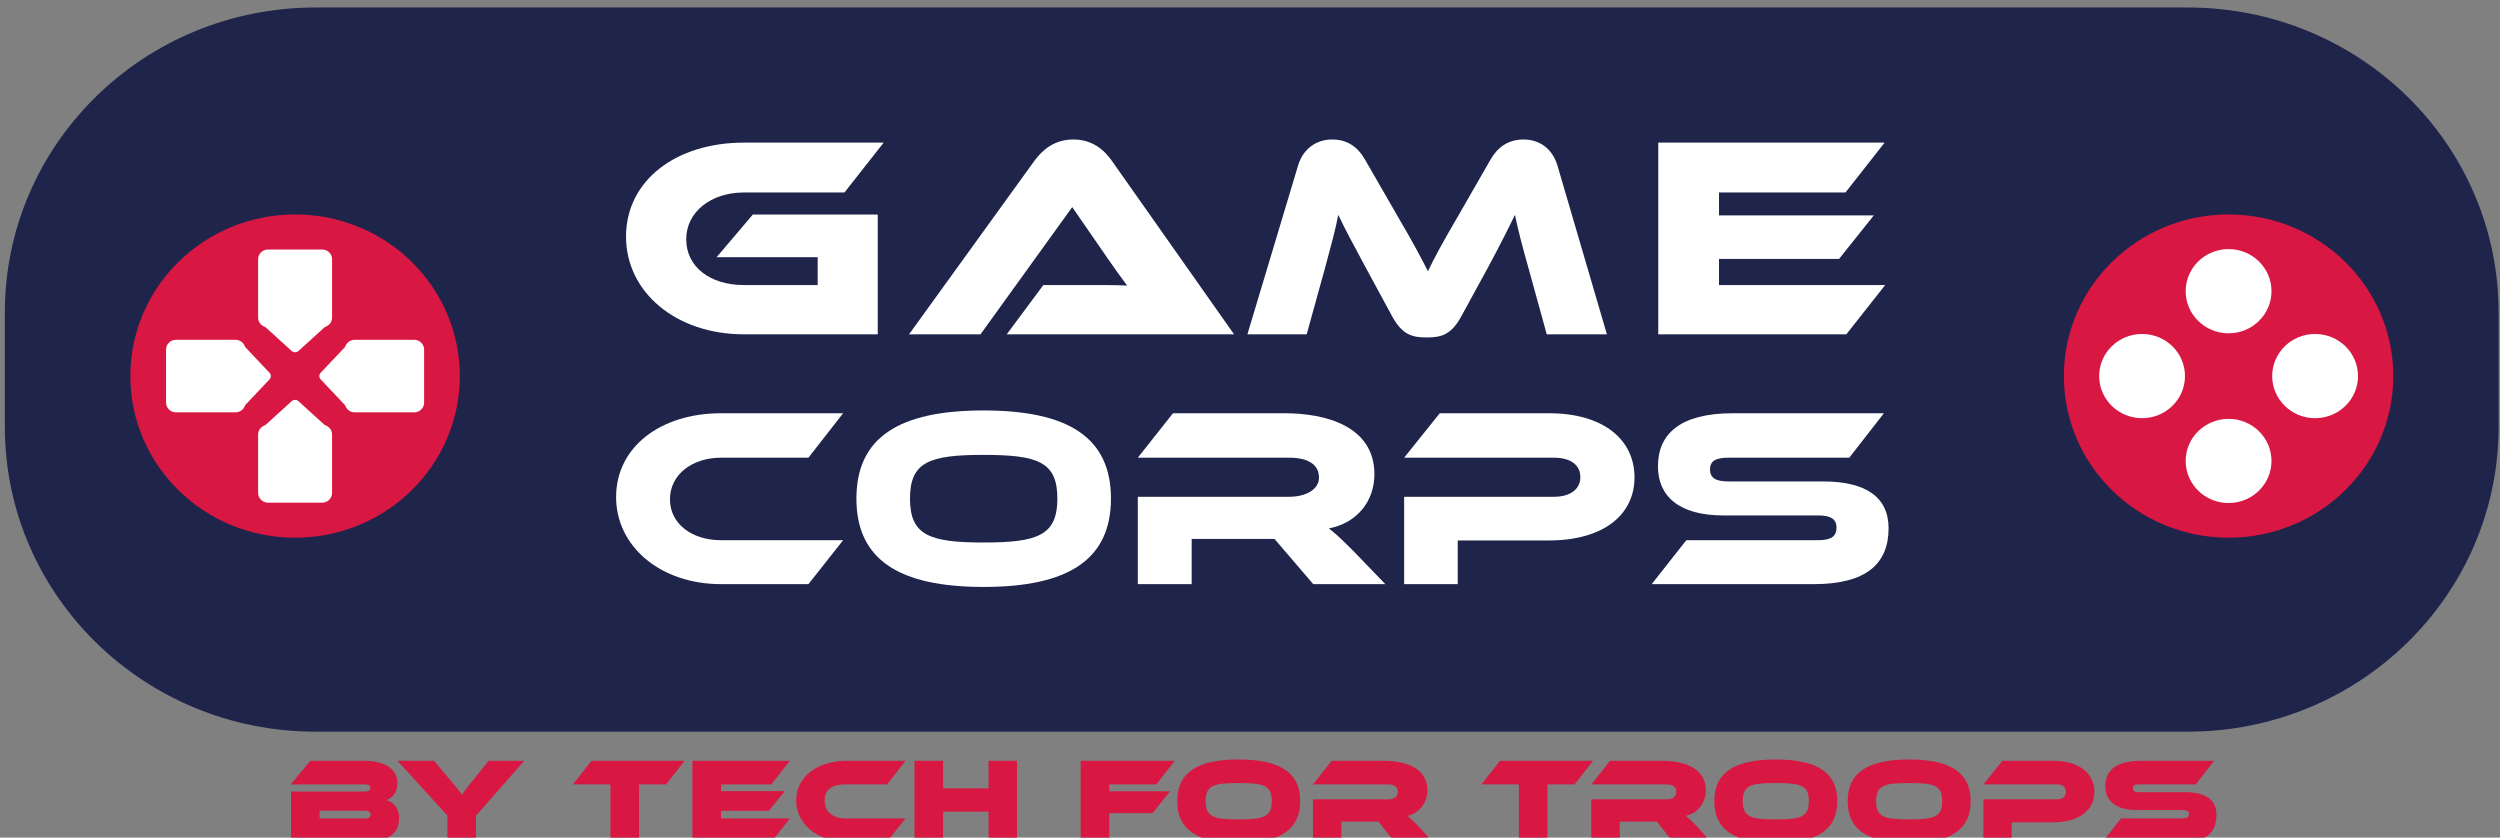
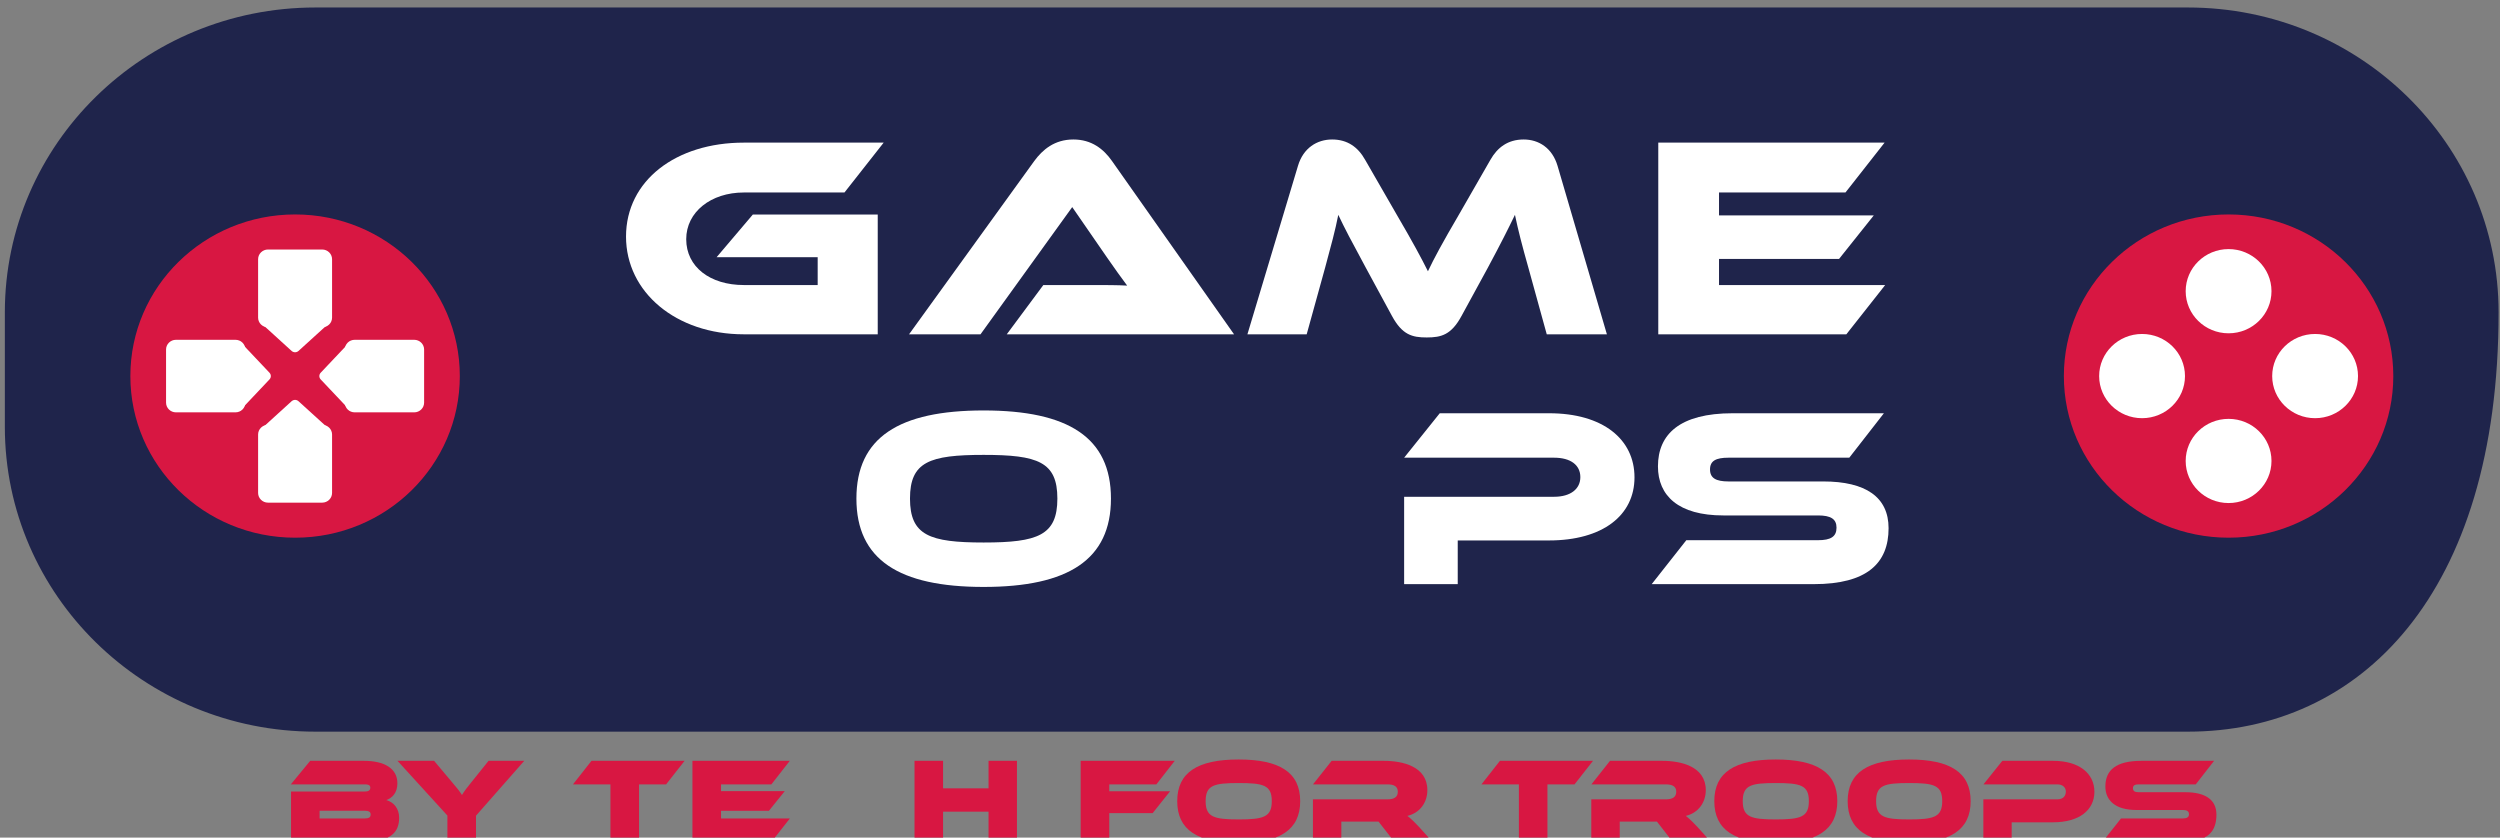
<svg xmlns="http://www.w3.org/2000/svg" viewBox="3.076 148.782 492.716 165.075" width="492.716px" height="165.075px" preserveAspectRatio="none">
  <rect x="3.076" y="148.782" width="492.716" height="165.075" fill="#808080" stroke="none" />
  <g id="object-0" transform="matrix(0.133, 0, 0, -0.133, 384.796, 738.974)">
-     <path d="M 372.059 3353.32 L -2402.6 3353.32 C -2656.8 3353.32 -2862.9 3555.59 -2862.9 3805.07 L -2862.9 3974.68 C -2862.9 4224.16 -2656.8 4426.44 -2402.6 4426.44 L 372.059 4426.44 C 626.348 4426.44 832.473 4224.16 832.473 3974.68 L 832.473 3805.07 C 832.473 3555.59 626.348 3353.32 372.059 3353.32" style="fill: rgb(31, 36, 75); fill-opacity: 1; fill-rule: nonzero; stroke: none;" id="path12" />
+     <path d="M 372.059 3353.32 L -2402.6 3353.32 C -2656.8 3353.32 -2862.9 3555.59 -2862.9 3805.07 L -2862.9 3974.68 C -2862.9 4224.16 -2656.8 4426.44 -2402.6 4426.44 L 372.059 4426.44 C 626.348 4426.44 832.473 4224.16 832.473 3974.68 C 832.473 3555.59 626.348 3353.32 372.059 3353.32" style="fill: rgb(31, 36, 75); fill-opacity: 1; fill-rule: nonzero; stroke: none;" id="path12" />
    <path d="M -1754.5 4119.61 L -1569.4 4119.61 L -1569.4 3942.14 L -1767.9 3942.14 C -1868.3 3942.14 -1942.4 4004.56 -1942.4 4086.93 C -1942.4 4170.12 -1868.3 4226.18 -1767.9 4226.18 L -1560.6 4226.18 L -1618.7 4152.29 L -1767.9 4152.29 C -1816.5 4152.29 -1853.2 4123.42 -1853.2 4083.09 C -1853.2 4041.92 -1817.7 4015.15 -1767.9 4015.15 L -1658.4 4015.15 L -1658.4 4056.36 L -1808.2 4056.36 L -1754.5 4119.61" style="fill: rgb(255, 255, 255); fill-opacity: 1; fill-rule: nonzero; stroke: none;" id="path14" />
    <path d="M -1378.2 3942.14 L -1324 4015.15 L -1251.3 4015.15 C -1234 4015.15 -1213.7 4015.15 -1199.8 4014.31 C -1207.6 4024.52 -1219.8 4041.92 -1229.3 4055.49 L -1281.2 4130.66 L -1417.1 3942.14 L -1523 3942.14 L -1337.4 4199 C -1325.2 4215.57 -1307.6 4230.84 -1279.5 4230.84 C -1252.6 4230.84 -1234.8 4216.84 -1222.3 4199 L -1041.4 3942.14 L -1378.2 3942.14" style="fill: rgb(255, 255, 255); fill-opacity: 1; fill-rule: nonzero; stroke: none;" id="path16" />
    <path d="M -800.92 4120.45 C -775.37 4076.73 -764.06 4055.49 -754.09 4035.55 C -744.6 4055.49 -733.4 4076.31 -707.86 4120.03 L -661.51 4200.72 C -651.17 4218.97 -635.6 4230.84 -612.24 4230.84 C -589.7 4230.84 -569.81 4218.11 -562.02 4191.79 L -488.89 3942.14 L -578.02 3942.14 L -605.31 4041.08 C -614.43 4073.34 -620.39 4096.27 -625.14 4119.19 C -634.75 4099.24 -645.57 4077.57 -665.4 4040.64 L -704.33 3969.3 C -719.54 3941.3 -734.26 3937.47 -755.91 3937.47 C -777.44 3937.47 -792.16 3941.3 -807.37 3969.3 L -846.3 4041.08 C -867.46 4080.13 -877.93 4100.08 -886.93 4119.19 C -891.31 4096.68 -897.75 4072.91 -906.39 4041.08 L -933.76 3942.14 L -1021.6 3942.14 L -946.66 4191.79 C -938.87 4218.11 -918.56 4230.84 -896.05 4230.84 C -873.18 4230.84 -857.61 4219.38 -847.15 4200.72 L -800.92 4120.45" style="fill: rgb(255, 255, 255); fill-opacity: 1; fill-rule: nonzero; stroke: none;" id="path18" />
    <path d="M -76.515 4015.15 L -134.07 3942.14 L -412.75 3942.14 L -412.75 4226.18 L -77.391 4226.18 L -135.37 4152.29 L -322.75 4152.29 L -322.75 4118.35 L -93.413 4118.35 L -144.9 4053.8 L -322.75 4053.8 L -322.75 4015.15 L -76.515 4015.15" style="fill: rgb(255, 255, 255); fill-opacity: 1; fill-rule: nonzero; stroke: none;" id="path20" />
-     <path d="M -1620.7 3637.04 L -1672.1 3571.93 L -1801.6 3571.93 C -1891.2 3571.93 -1957.1 3627.59 -1957.1 3700.99 C -1957.1 3775.2 -1891.2 3825.15 -1801.6 3825.15 L -1620.7 3825.15 L -1672.1 3759.3 L -1801.6 3759.3 C -1844.9 3759.3 -1877.3 3733.93 -1877.3 3697.6 C -1877.3 3661.65 -1845.3 3637.04 -1801.6 3637.04 L -1620.7 3637.04" style="fill: rgb(255, 255, 255); fill-opacity: 1; fill-rule: nonzero; stroke: none;" id="path22" />
    <path d="M -1303.2 3698.73 C -1303.2 3753.24 -1332.2 3763.46 -1412.5 3763.46 C -1492.6 3763.46 -1521.6 3753.24 -1521.6 3698.73 C -1521.6 3644.24 -1492.6 3633.62 -1412.5 3633.62 C -1332.2 3633.62 -1303.2 3644.24 -1303.2 3698.73 Z M -1223.8 3698.73 C -1223.8 3608.28 -1287 3567.78 -1412.5 3567.78 C -1538.1 3567.78 -1601 3608.28 -1601 3698.73 C -1601 3789.19 -1538.1 3829.31 -1412.5 3829.31 C -1287 3829.31 -1223.8 3789.19 -1223.8 3698.73" style="fill: rgb(255, 255, 255); fill-opacity: 1; fill-rule: nonzero; stroke: none;" id="path24" />
-     <path d="M -817.22 3571.93 L -924.03 3571.93 L -981.45 3638.92 L -1104.2 3638.92 L -1104.2 3571.93 L -1184 3571.93 L -1184 3701.39 L -959.55 3701.39 C -934.86 3701.39 -915.52 3712.34 -915.52 3729.77 C -915.52 3749.44 -932.18 3759.3 -959.55 3759.3 L -1184 3759.3 L -1131.9 3825.15 L -966.12 3825.15 C -907.49 3825.15 -833.4 3806.97 -833.4 3734.69 C -833.4 3695.31 -858.46 3662.77 -900.92 3654.46 C -892.04 3648.02 -882.43 3638.92 -864.67 3621.15 L -817.22 3571.93" style="fill: rgb(255, 255, 255); fill-opacity: 1; fill-rule: nonzero; stroke: none;" id="path26" />
    <path d="M -574.91 3636.66 L -709.93 3636.66 L -709.93 3571.93 L -789.36 3571.93 L -789.36 3701.39 L -567.18 3701.39 C -542.5 3701.39 -528.23 3713.11 -528.23 3730.51 C -528.23 3748.32 -542.5 3759.3 -567.18 3759.3 L -789.36 3759.3 L -736.57 3825.15 L -574.52 3825.15 C -494.67 3825.15 -447.99 3786.55 -447.99 3730.14 C -447.99 3674.12 -494.67 3636.66 -574.91 3636.66" style="fill: rgb(255, 255, 255); fill-opacity: 1; fill-rule: nonzero; stroke: none;" id="path28" />
    <path d="M -168.3 3724.1 C -105.42 3724.1 -71.479 3700.99 -71.479 3654.81 C -71.479 3602.98 -103.48 3571.93 -182.18 3571.93 L -422.5 3571.93 L -371.2 3637.04 L -176 3637.04 C -157.11 3637.04 -148.63 3642.34 -148.63 3655.59 C -148.63 3668.45 -157.11 3673.74 -176 3673.74 L -316.42 3673.74 C -382.77 3673.74 -413.24 3702.89 -413.24 3746.43 C -413.24 3794.1 -380.85 3825.15 -302.53 3825.15 L -78.413 3825.15 L -129.71 3759.3 L -308.71 3759.3 C -327.21 3759.3 -336.08 3754.76 -336.08 3741.89 C -336.08 3729.02 -327.21 3724.1 -308.71 3724.1 L -168.3 3724.1" style="fill: rgb(255, 255, 255); fill-opacity: 1; fill-rule: nonzero; stroke: none;" id="path30" />
    <path d="M 676.444 3880.24 C 676.444 4012.51 567.165 4119.75 432.362 4119.75 C 297.548 4119.75 188.27 4012.51 188.27 3880.24 C 188.27 3747.97 297.548 3640.75 432.362 3640.75 C 567.165 3640.75 676.444 3747.97 676.444 3880.24" style="fill: rgb(216, 23, 66); fill-opacity: 1; fill-rule: nonzero; stroke: none;" id="path32" />
    <path d="M 495.936 4006.03 C 495.936 4040.49 467.47 4068.42 432.362 4068.42 C 397.241 4068.42 368.775 4040.49 368.775 4006.03 C 368.775 3971.58 397.241 3943.63 432.362 3943.63 C 467.47 3943.63 495.936 3971.58 495.936 4006.03" style="fill: rgb(255, 255, 255); fill-opacity: 1; fill-rule: nonzero; stroke: none;" id="path34" />
    <path d="M 495.936 3754.47 C 495.936 3788.93 467.47 3816.84 432.362 3816.84 C 397.241 3816.84 368.775 3788.93 368.775 3754.47 C 368.775 3720.02 397.241 3692.09 432.362 3692.09 C 467.47 3692.09 495.936 3720.02 495.936 3754.47" style="fill: rgb(255, 255, 255); fill-opacity: 1; fill-rule: nonzero; stroke: none;" id="path36" />
    <path d="M 560.56 3817.85 C 595.668 3817.85 624.146 3845.8 624.146 3880.24 C 624.146 3914.71 595.668 3942.64 560.56 3942.64 C 525.439 3942.64 496.97 3914.71 496.97 3880.24 C 496.97 3845.8 525.439 3817.85 560.56 3817.85" style="fill: rgb(255, 255, 255); fill-opacity: 1; fill-rule: nonzero; stroke: none;" id="path38" />
    <path d="M 304.154 3817.85 C 339.275 3817.85 367.753 3845.8 367.753 3880.24 C 367.753 3914.71 339.275 3942.64 304.154 3942.64 C 269.033 3942.64 240.567 3914.71 240.567 3880.24 C 240.567 3845.8 269.033 3817.85 304.154 3817.85" style="fill: rgb(255, 255, 255); fill-opacity: 1; fill-rule: nonzero; stroke: none;" id="path40" />
    <path d="M -2188.7 3880.24 C -2188.7 4012.51 -2298 4119.75 -2432.7 4119.75 C -2567.7 4119.75 -2676.9 4012.51 -2676.9 3880.24 C -2676.9 3747.97 -2567.7 3640.75 -2432.7 3640.75 C -2298 3640.75 -2188.7 3747.97 -2188.7 3880.24" style="fill: rgb(216, 23, 66); fill-opacity: 1; fill-rule: nonzero; stroke: none;" id="path42" />
    <path d="M -2392.6 3952.48 L -2473 3952.48 C -2481 3952.48 -2487.6 3958.91 -2487.6 3966.8 L -2487.6 4053.45 C -2487.6 4061.36 -2481 4067.79 -2473 4067.79 L -2392.6 4067.79 C -2384.6 4067.79 -2378 4061.36 -2378 4053.45 L -2378 3966.8 C -2378 3958.91 -2384.6 3952.48 -2392.6 3952.48" style="fill: rgb(255, 255, 255); fill-opacity: 1; fill-rule: nonzero; stroke: none;" id="path44" />
    <path d="M -2427.8 3917.44 L -2380.4 3960.51 L -2485.2 3960.51 L -2437.9 3917.44 C -2434.9 3914.89 -2430.7 3914.89 -2427.8 3917.44" style="fill: rgb(255, 255, 255); fill-opacity: 1; fill-rule: nonzero; stroke: none;" id="path46" />
    <path d="M -2473 3808.02 L -2392.6 3808.02 C -2384.6 3808.02 -2378 3801.57 -2378 3793.69 L -2378 3707.05 C -2378 3699.14 -2384.6 3692.69 -2392.6 3692.69 L -2473 3692.69 C -2481 3692.69 -2487.6 3699.14 -2487.6 3707.05 L -2487.6 3793.69 C -2487.6 3801.57 -2481 3808.02 -2473 3808.02" style="fill: rgb(255, 255, 255); fill-opacity: 1; fill-rule: nonzero; stroke: none;" id="path48" />
    <path d="M -2437.9 3843.04 L -2485.2 3800 L -2380.4 3800 L -2427.8 3843.04 C -2430.7 3845.6 -2434.9 3845.6 -2437.9 3843.04" style="fill: rgb(255, 255, 255); fill-opacity: 1; fill-rule: nonzero; stroke: none;" id="path50" />
    <path d="M -2359.1 3840.84 L -2359.1 3919.66 C -2359.1 3927.54 -2352.6 3934 -2344.5 3934 L -2256.2 3934 C -2248.2 3934 -2241.6 3927.54 -2241.6 3919.66 L -2241.6 3840.84 C -2241.6 3832.96 -2248.2 3826.49 -2256.2 3826.49 L -2344.5 3826.49 C -2352.6 3826.49 -2359.1 3832.96 -2359.1 3840.84" style="fill: rgb(255, 255, 255); fill-opacity: 1; fill-rule: nonzero; stroke: none;" id="path52" />
    <path d="M -2394.9 3875.33 L -2351 3828.89 L -2351 3931.59 L -2394.9 3885.16 C -2397.5 3882.39 -2397.5 3878.11 -2394.9 3875.33" style="fill: rgb(255, 255, 255); fill-opacity: 1; fill-rule: nonzero; stroke: none;" id="path54" />
    <path d="M -2506.5 3919.66 L -2506.5 3840.84 C -2506.5 3832.96 -2513 3826.49 -2521.1 3826.49 L -2609.4 3826.49 C -2617.4 3826.49 -2624 3832.96 -2624 3840.84 L -2624 3919.66 C -2624 3927.54 -2617.4 3934 -2609.4 3934 L -2521.1 3934 C -2513 3934 -2506.5 3927.54 -2506.5 3919.66" style="fill: rgb(255, 255, 255); fill-opacity: 1; fill-rule: nonzero; stroke: none;" id="path56" />
    <path d="M -2470.7 3885.16 L -2514.6 3931.59 L -2514.6 3828.89 L -2470.7 3875.33 C -2468.1 3878.11 -2468.1 3882.39 -2470.7 3885.16" style="fill: rgb(255, 255, 255); fill-opacity: 1; fill-rule: nonzero; stroke: none;" id="path58" />
    <path d="M -2396.5 3236.18 L -2396.5 3224.73 L -2329.6 3224.73 C -2323.5 3224.73 -2320.8 3226.34 -2320.8 3230.63 C -2320.8 3234.4 -2323.5 3236.18 -2330.3 3236.18 L -2396.5 3236.18 Z M -2438.8 3190.36 L -2438.8 3264.64 L -2329.6 3264.64 C -2325.7 3264.64 -2321.3 3265.37 -2321.3 3270.37 C -2321.3 3274.68 -2325.7 3275.21 -2329 3275.21 L -2439.1 3275.21 L -2410.4 3310.1 L -2330.7 3310.1 C -2300.8 3310.1 -2281.2 3299.01 -2281.2 3276.83 C -2281.2 3262.68 -2288.8 3255.16 -2297.5 3251.94 C -2286.6 3248.7 -2278.6 3239.58 -2278.6 3225.61 C -2278.6 3205.39 -2289.8 3190.36 -2329.7 3190.36 L -2438.8 3190.36" style="fill: rgb(216, 23, 66); fill-opacity: 1; fill-rule: nonzero; stroke: none;" id="path60" />
    <path d="M -2207.1 3190.36 L -2207.1 3229.01 L -2281 3310.1 L -2226.8 3310.1 L -2199.3 3277.34 C -2194.3 3271.64 -2188 3263.75 -2185.5 3259.45 C -2183 3263.93 -2177.2 3271.64 -2172.4 3277.34 L -2146.1 3310.1 L -2093.2 3310.1 L -2164.7 3228.83 L -2164.7 3190.36 L -2207.1 3190.36" style="fill: rgb(216, 23, 66); fill-opacity: 1; fill-rule: nonzero; stroke: none;" id="path62" />
    <path d="M -1965.5 3190.36 L -1965.5 3275.21 L -2021 3275.21 L -1993.6 3310.1 L -1855.6 3310.1 L -1883 3275.21 L -1923.1 3275.21 L -1923.1 3190.36 L -1965.5 3190.36" style="fill: rgb(216, 23, 66); fill-opacity: 1; fill-rule: nonzero; stroke: none;" id="path64" />
    <path d="M -1844 3190.36 L -1844 3310.1 L -1699.7 3310.1 L -1727 3275.21 L -1801.6 3275.21 L -1801.6 3265.18 L -1707.2 3265.18 L -1730.7 3236 L -1801.6 3236 L -1801.6 3224.73 L -1699.6 3224.73 L -1726.6 3190.36 L -1844 3190.36" style="fill: rgb(216, 23, 66); fill-opacity: 1; fill-rule: nonzero; stroke: none;" id="path66" />
-     <path d="M -1616 3190.36 C -1658.8 3190.36 -1690.3 3216.66 -1690.3 3251.41 C -1690.3 3286.49 -1658.8 3310.1 -1616 3310.1 L -1528.4 3310.1 L -1555.4 3275.21 L -1616 3275.21 C -1635.4 3275.21 -1648.1 3269.13 -1648.1 3251.41 C -1648.1 3233.5 -1635.4 3224.73 -1616 3224.73 L -1528.4 3224.73 L -1555.4 3190.36 L -1616 3190.36" style="fill: rgb(216, 23, 66); fill-opacity: 1; fill-rule: nonzero; stroke: none;" id="path68" />
    <path d="M -1405.2 3190.36 L -1405.2 3234.76 L -1472.6 3234.76 L -1472.6 3190.36 L -1514.9 3190.36 L -1514.9 3310.1 L -1472.6 3310.1 L -1472.6 3269.3 L -1405.2 3269.3 L -1405.2 3310.1 L -1363.1 3310.1 L -1363.1 3190.36 L -1405.2 3190.36" style="fill: rgb(216, 23, 66); fill-opacity: 1; fill-rule: nonzero; stroke: none;" id="path70" />
    <path d="M -1226.3 3232.61 L -1226.3 3190.36 L -1268.7 3190.36 L -1268.7 3310.1 L -1129.3 3310.1 L -1156.5 3275.21 L -1226.3 3275.21 L -1226.3 3264.99 L -1136.2 3264.99 L -1162 3232.61 L -1226.3 3232.61" style="fill: rgb(216, 23, 66); fill-opacity: 1; fill-rule: nonzero; stroke: none;" id="path72" />
    <path d="M -1034.6 3277.18 C -1071.1 3277.18 -1083.5 3274.12 -1083.5 3250.32 C -1083.5 3226.7 -1071.1 3223.28 -1034.6 3223.28 C -997.87 3223.28 -985.47 3226.7 -985.47 3250.32 C -985.47 3274.12 -997.87 3277.18 -1034.6 3277.18 Z M -1034.6 3188.38 C -1095.2 3188.38 -1125.6 3207.54 -1125.6 3250.32 C -1125.6 3293.11 -1095.2 3312.09 -1034.6 3312.09 C -974.03 3312.09 -943.37 3293.11 -943.37 3250.32 C -943.37 3207.54 -974.03 3188.38 -1034.6 3188.38" style="fill: rgb(216, 23, 66); fill-opacity: 1; fill-rule: nonzero; stroke: none;" id="path74" />
    <path d="M -804.08 3190.36 L -827.32 3220.08 L -882.43 3220.08 L -882.43 3190.36 L -924.52 3190.36 L -924.52 3253.01 L -814.18 3253.01 C -804.08 3253.01 -798.73 3256.41 -798.73 3264.29 C -798.73 3271.99 -804.08 3275.21 -814.18 3275.21 L -924.4 3275.21 L -896.78 3310.1 L -819.53 3310.1 C -791.92 3310.1 -754.94 3302.05 -754.94 3266.61 C -754.94 3248.7 -765.64 3232.94 -784.62 3228.47 C -781.34 3226.34 -773.06 3219.17 -756.52 3200.19 L -747.76 3190.36 L -804.08 3190.36" style="fill: rgb(216, 23, 66); fill-opacity: 1; fill-rule: nonzero; stroke: none;" id="path76" />
    <path d="M -619.3 3190.36 L -619.3 3275.21 L -674.77 3275.21 L -647.4 3310.1 L -509.47 3310.1 L -536.84 3275.21 L -576.99 3275.21 L -576.99 3190.36 L -619.3 3190.36" style="fill: rgb(216, 23, 66); fill-opacity: 1; fill-rule: nonzero; stroke: none;" id="path78" />
    <path d="M -391.59 3190.36 L -414.76 3220.08 L -469.86 3220.08 L -469.86 3190.36 L -512.01 3190.36 L -512.01 3253.01 L -401.64 3253.01 C -391.59 3253.01 -386.13 3256.41 -386.13 3264.29 C -386.13 3271.99 -391.59 3275.21 -401.64 3275.21 L -511.83 3275.21 L -484.28 3310.1 L -406.92 3310.1 C -379.38 3310.1 -342.35 3302.05 -342.35 3266.61 C -342.35 3248.7 -353.1 3232.94 -372.08 3228.47 C -368.79 3226.34 -360.58 3219.17 -343.99 3200.19 L -335.22 3190.36 L -391.59 3190.36" style="fill: rgb(216, 23, 66); fill-opacity: 1; fill-rule: nonzero; stroke: none;" id="path80" />
    <path d="M -238.69 3277.18 C -275.17 3277.18 -287.58 3274.12 -287.58 3250.32 C -287.58 3226.7 -275.17 3223.28 -238.69 3223.28 C -202.01 3223.28 -189.61 3226.7 -189.61 3250.32 C -189.61 3274.12 -202.01 3277.18 -238.69 3277.18 Z M -238.69 3188.38 C -299.26 3188.38 -329.73 3207.54 -329.73 3250.32 C -329.73 3293.11 -299.26 3312.09 -238.69 3312.09 C -178.12 3312.09 -147.46 3293.11 -147.46 3250.32 C -147.46 3207.54 -178.12 3188.38 -238.69 3188.38" style="fill: rgb(216, 23, 66); fill-opacity: 1; fill-rule: nonzero; stroke: none;" id="path82" />
    <path d="M -41.066 3277.18 C -77.562 3277.18 -89.958 3274.12 -89.958 3250.32 C -89.958 3226.7 -77.562 3223.28 -41.066 3223.28 C -4.413 3223.28 8.008 3226.7 8.008 3250.32 C 8.008 3274.12 -4.413 3277.18 -41.066 3277.18 Z M -41.066 3188.38 C -101.65 3188.38 -132.11 3207.54 -132.11 3250.32 C -132.11 3293.11 -101.65 3312.09 -41.066 3312.09 C 19.491 3312.09 50.147 3293.11 50.147 3250.32 C 50.147 3207.54 19.491 3188.38 -41.066 3188.38" style="fill: rgb(216, 23, 66); fill-opacity: 1; fill-rule: nonzero; stroke: none;" id="path84" />
    <path d="M 110.924 3219 L 110.924 3190.36 L 68.955 3190.36 L 68.955 3253.01 L 178.611 3253.01 C 187.369 3253.01 191.201 3258.38 191.201 3264.46 C 191.201 3270.19 187.004 3275.21 178.611 3275.21 L 69.137 3275.21 L 97.056 3310.1 L 172.418 3310.1 C 211.274 3310.1 233.524 3291.12 233.524 3264.29 C 233.524 3237.24 211.274 3219 172.236 3219 L 110.924 3219" style="fill: rgb(216, 23, 66); fill-opacity: 1; fill-rule: nonzero; stroke: none;" id="path86" />
    <path d="M 245.762 3190.36 L 272.963 3224.73 L 365.089 3224.73 C 370.563 3224.73 373.665 3226.7 373.665 3230.98 C 373.665 3235.29 370.563 3237.24 364.724 3237.24 L 295.748 3237.24 C 264.192 3237.24 249.788 3251.75 249.788 3271.99 C 249.788 3296.15 265.116 3310.1 303.242 3310.1 L 410.89 3310.1 L 383.701 3275.21 L 299.227 3275.21 C 293.57 3275.21 290.651 3273.76 290.651 3269.48 C 290.651 3265.18 293.57 3263.57 299.227 3263.57 L 368.544 3263.57 C 398.117 3263.57 414.345 3252.29 414.345 3230.46 C 414.345 3205.74 402.314 3190.36 364.541 3190.36 L 245.762 3190.36" style="fill: rgb(216, 23, 66); fill-opacity: 1; fill-rule: nonzero; stroke: none;" id="path88" />
  </g>
</svg>